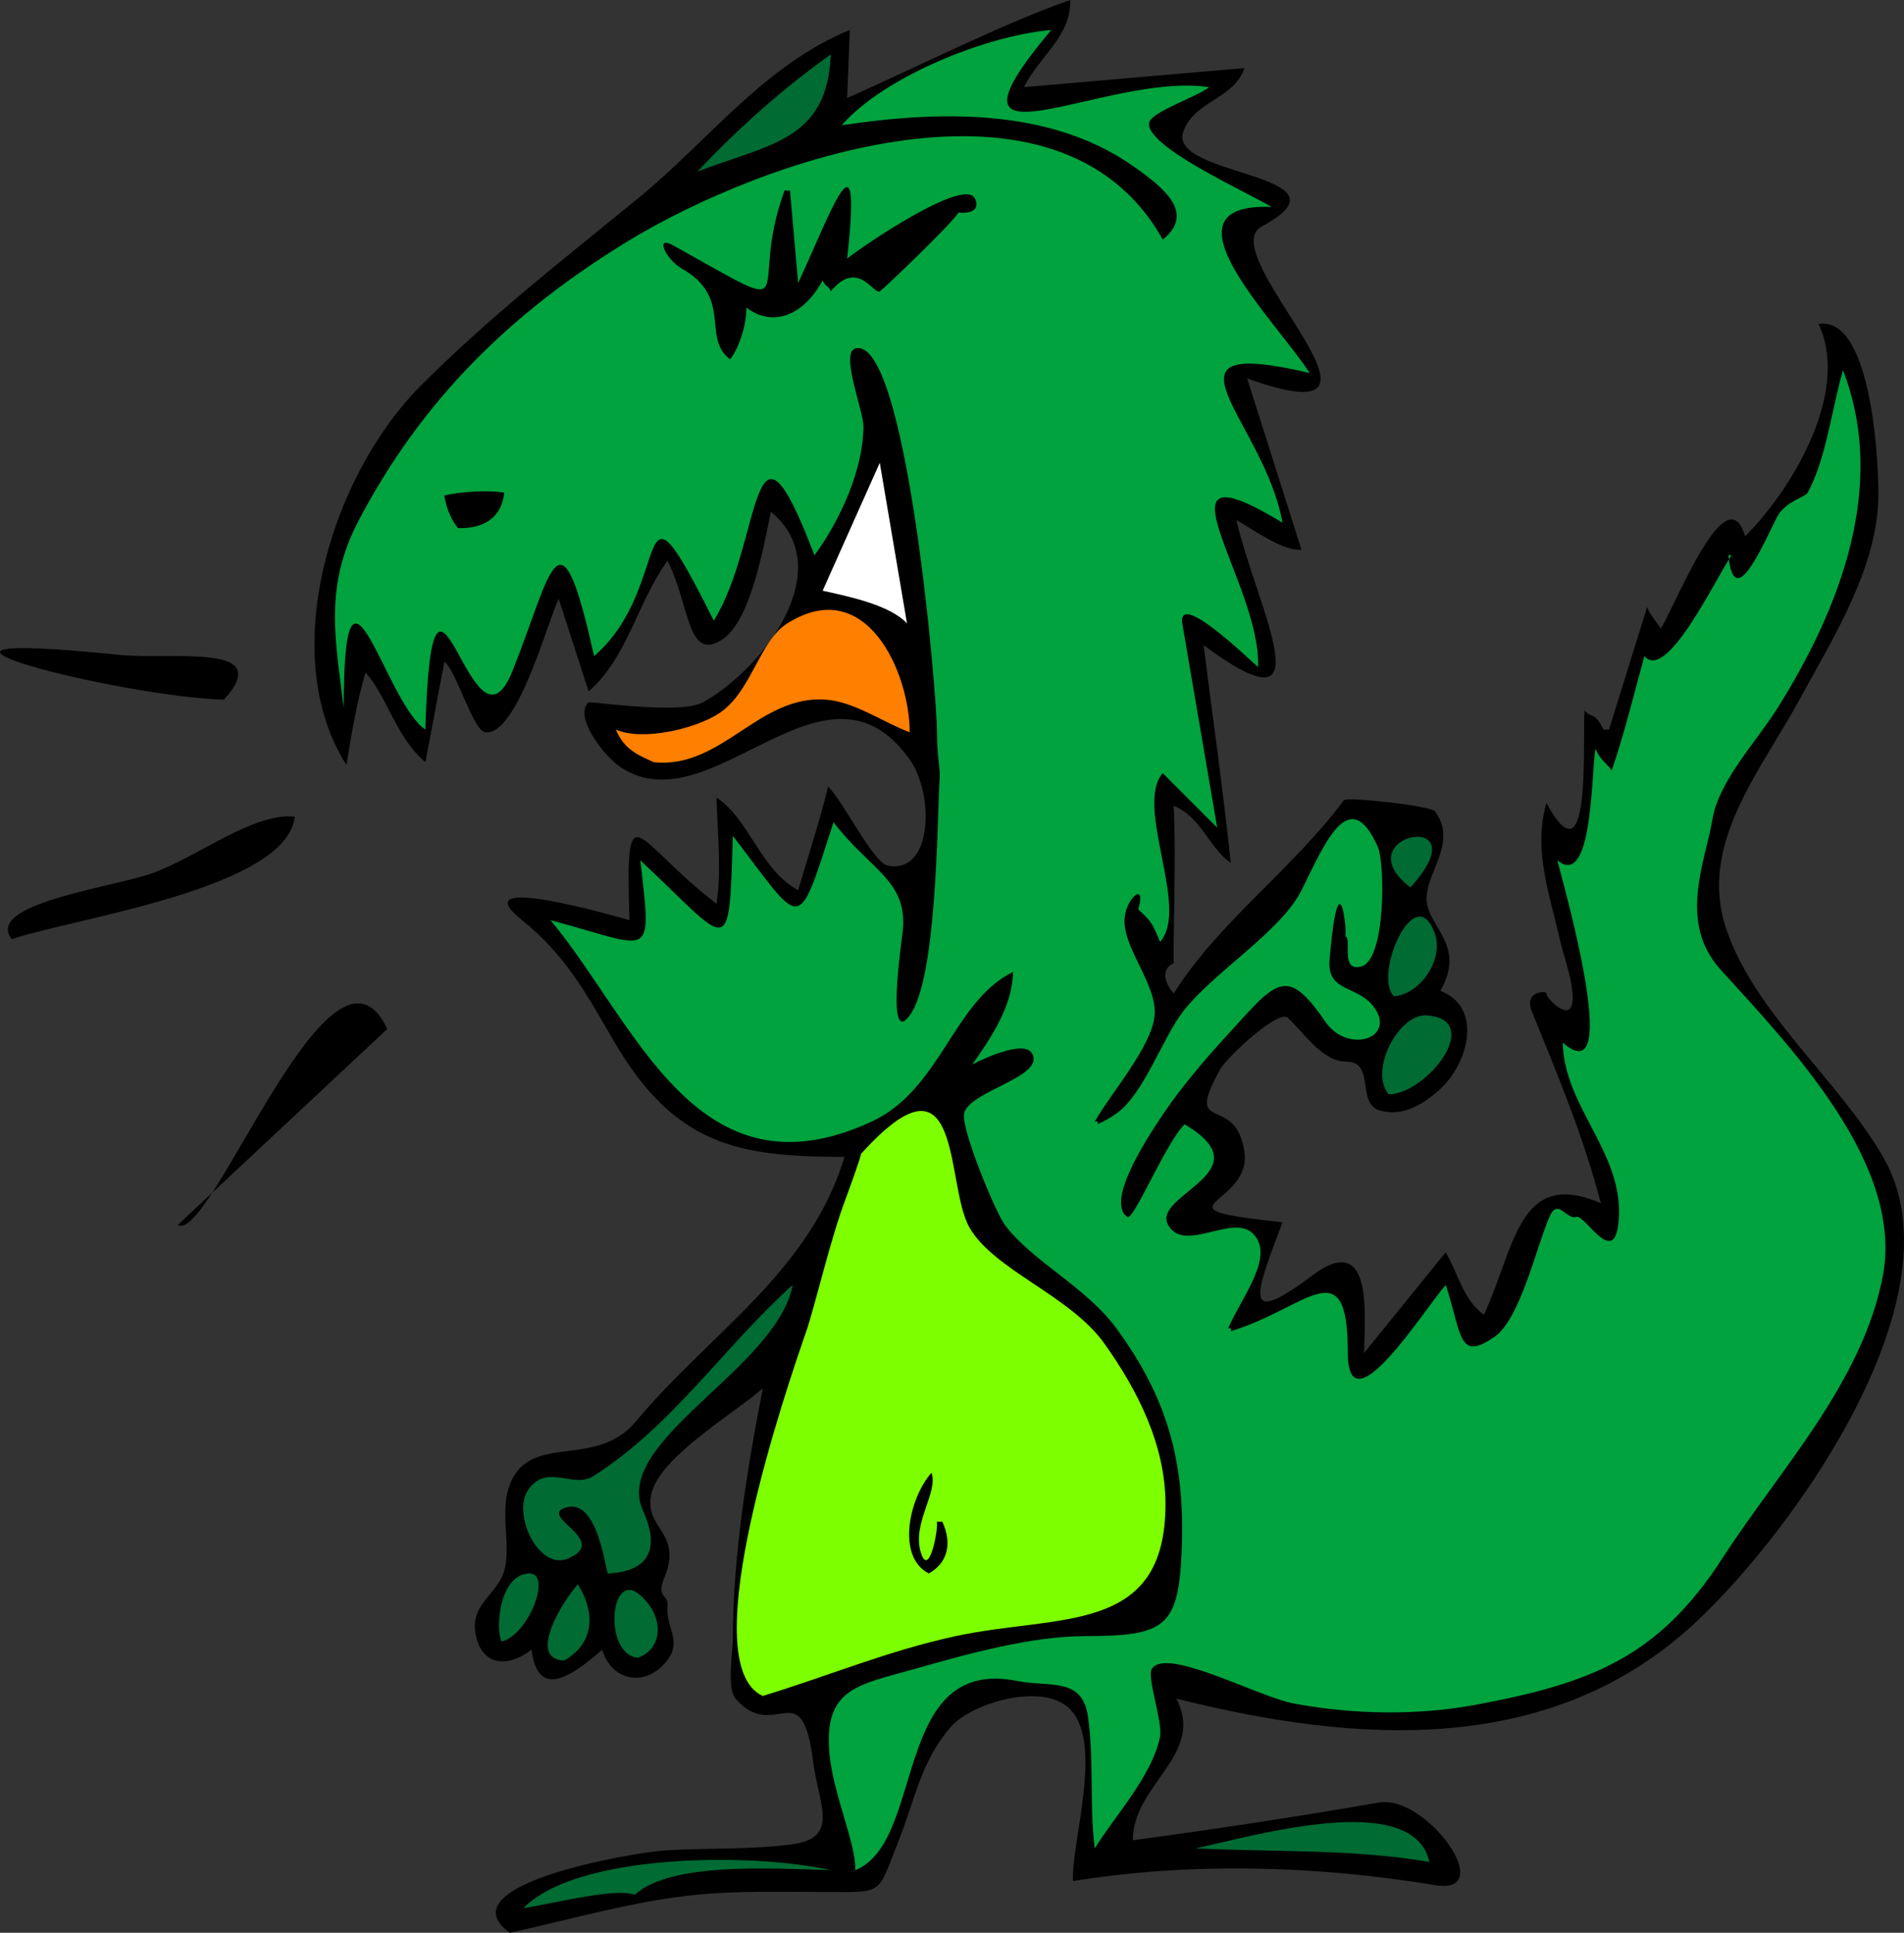
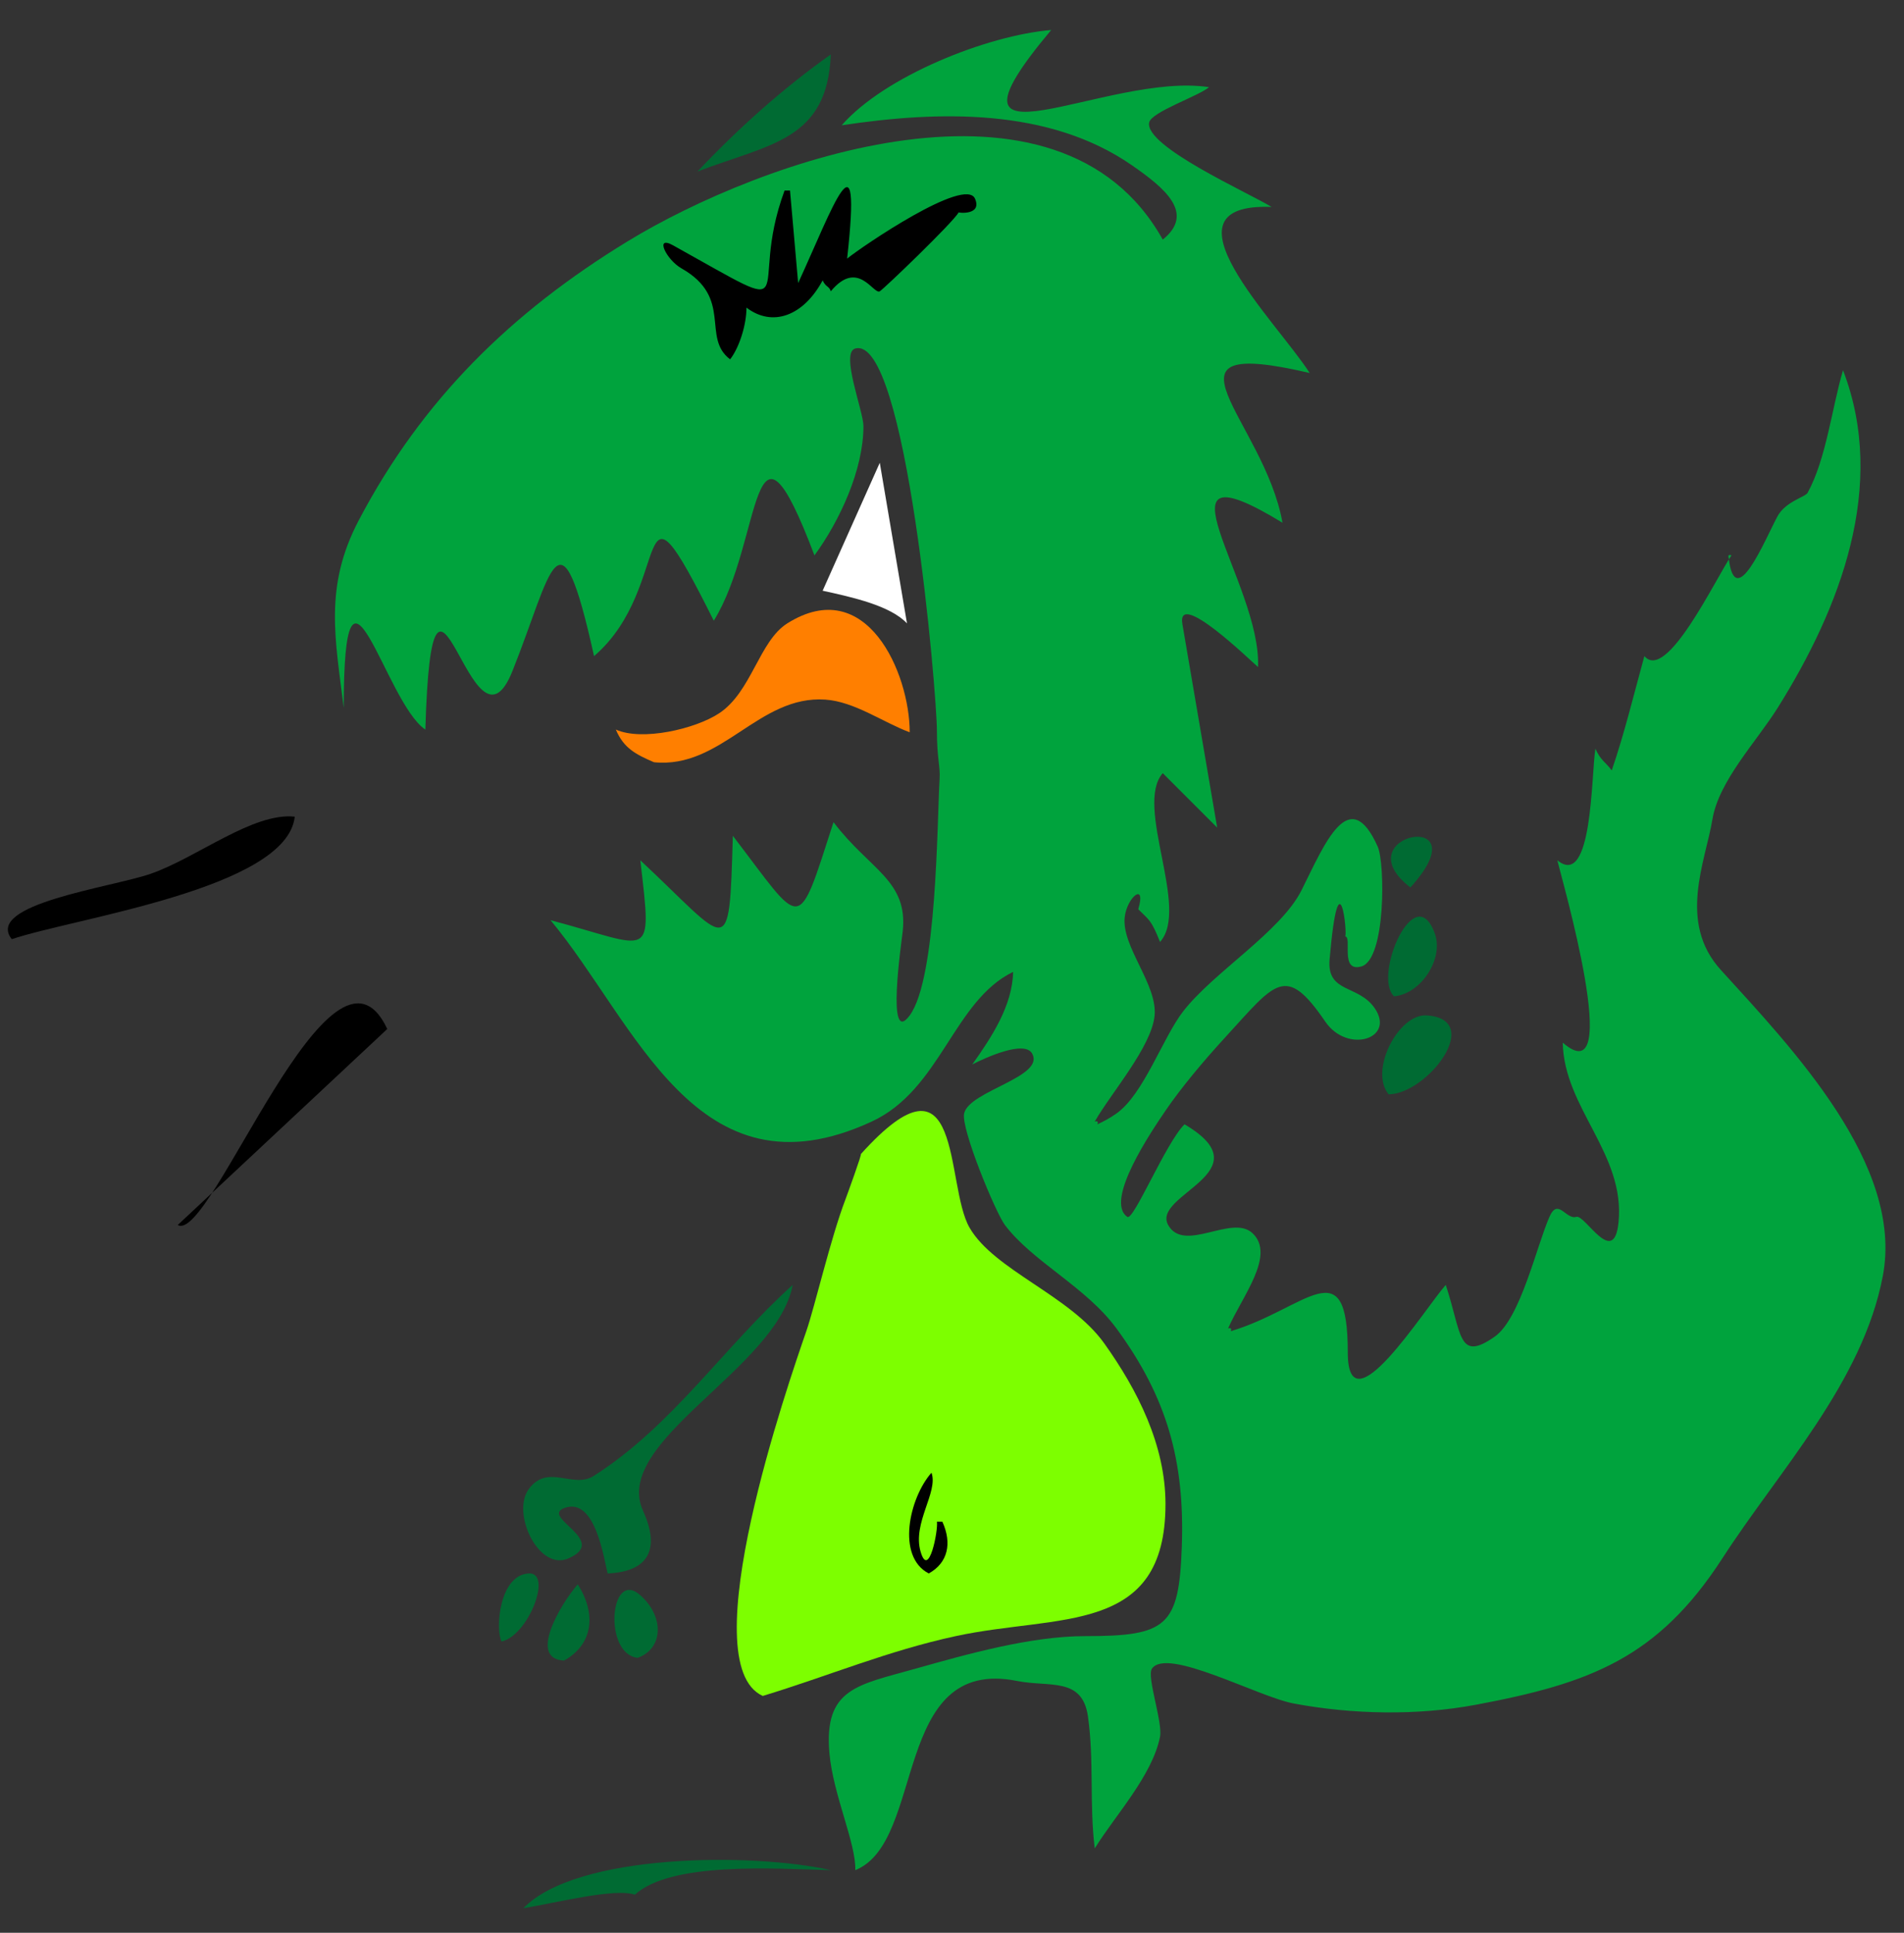
<svg xmlns="http://www.w3.org/2000/svg" xmlns:ns1="http://www.inkscape.org/namespaces/inkscape" xmlns:ns2="http://inkscape.sourceforge.net/DTD/sodipodi-0.dtd" height="253.408" id="Layer_1" ns1:version="0.42" ns2:docbase="F:\openclip\svg da inviare" ns2:docname="Dinosauro02.svg" ns2:version="0.32" space="preserve" style="overflow:visible;enable-background:new 0 0 249.741 253.408;" version="1.1" viewBox="0 0 249.741 253.408" width="249.741">
  <rect x="0" y="0" width="249.741" height="253.408" fill="#333333" stroke="none" />
  <defs id="defs46" />
  <ns2:namedview bordercolor="#666666" borderopacity="1.0" id="base" ns1:current-layer="Layer_1" ns1:cx="124.87050" ns1:cy="126.70400" ns1:pageopacity="0.0" ns1:pageshadow="2" ns1:window-height="712" ns1:window-width="1024" ns1:window-x="-4" ns1:window-y="-4" ns1:zoom="1.4206339" pagecolor="#ffffff" />
-   <path d="M66.857,253.408c8.364-1.819,16.3-4.184,24.627-4.997  c5.221-0.51,10.808-0.356,16.061-0.356c8.547,0,7.377,0.683,10.351-6.782c2.171-5.45,2.833-10.206,6.781-14.813  c2.72-3.172,11.688-5.769,15.348-2.675c4.978,4.206,0.456,17.659,0.714,22.843c15.545-2.509,31.926-2.038,47.47,0.533  c8.427,1.395-1.09-11.904-7.327-10.828c-10.758,1.855-21.469,3.497-32.29,4.939c-0.011-7.373,9.529-11.139,5.71-18.56  c23.745,5.938,49.289,7.714,68.293-10.171c12.93-12.168,34.754-42.752,24.479-60.722c-5.83-10.197-16.936-18.906-20.676-30.113  c-3.666-10.985,4.498-20.553,9.637-29.98c4.444-8.154,10.35-17.472,10.35-26.947c0-5.347-1.108-23.402-7.853-22.307  c4.349,9.227-3.998,22.299-9.636,27.839c-2.397-8.16-8.972,8.702-11.063,12.134c-0.348-0.713-1.417-1.762-1.784-2.855  c-1.666,5.354-3.333,10.708-4.999,16.062c-0.237,0-0.474,0-0.711,0c-1.238-2.441-1.538-1.385-2.499-2.498  c-0.3,4.293,0.965,23.101-4.999,12.135c-1.779,6.223,0.439,11.965,1.786,18.024c0.405,1.825,2.32,7.033,1.429,8.744  c-0.721,1.383-3.341-1.32-3.215-1.785c0.108-0.402-3.041-0.42-1.896,2.385c3.413,8.362,6.759,16.366,9.035,25.098  c-10.863-4.697-11.252,5.886-15.347,14.634c-2.684-1.97-3.352-5.308-4.997-8.208c-3.568,4.401-7.138,8.804-10.706,13.205  c0-4.307,1.415-16.328-6.782-10.172c-9.277,6.965-7.564,2.629-3.927-6.959c-17.892-1.922-3.912-2.075-4.997-9.281  c-1.179-7.828-8.045-1.975-3.213-10.707c0.953-1.722,7.707-7.971,8.915-6.826c2.188,2.071,4.557,5.755,7.683,5.755  c3.859,0,1.194,5.549,4.461,6.424c3.07,0.822,5.789-0.955,7.854-2.854c3.771-3.468,5.547-10.789,0-12.85  c3.398-5.958-1.506-8.237-1.786-11.777c-0.288-3.635,4.189-7.614,1.072-11.778c-0.519-0.692-11.56-1.956-11.951-1.428  c-6.643,8.966-16.453,15.983-22.314,25.34c-2.473-3.056-0.001-4.048,0-3.926c-0.051-4.743,0.338-14.304,0-20.701  c3.584,1.433,4.713,5.606,7.497,7.496c-1.022-9.529-2.365-19.042-3.569-28.553c16.287,12.039,7.215-4.267,4.282-16.417  c2.86,1.634,5.989,4.002,8.566,3.926c-2.38-7.495-4.759-14.991-7.139-22.486c23.789,8.531-4.817-16.297,1.917-19.92  c12.879-6.93-12.272-6.463-10.304-12.38c1.358-4.078,6.659-4.277,8.029-8.387c-9.637,0.833-19.273,1.666-28.91,2.498  c2.021-4.092,6.174-6.61,6.068-11.421c-8.68,3.004-19.902,8.714-29.269,12.849c0.119-2.974,0.239-5.949,0.358-8.923  C100.19,8.554,92.873,18.513,83.633,26.055c-10.304,8.41-19.422,15.495-28.428,24.5c-11.761,11.762-18.997,35.265-9.762,49.737  c0.648-4.024,1.386-8.358,2.498-12.135c2.966,3.39,3.951,8.429,7.852,11.778c0.833-4.402,1.666-8.804,2.499-13.206  c1.596,1.277,3.764,9.079,5.354,9.28c4.219,0.533,8.262-14.789,9.637-17.489c1.309,4.045,2.617,8.09,3.926,12.135  c5.148-4.52,6.42-11.758,10.351-17.132c2.934,5.78,2.542,13.3,7.138,10.351c3.877-2.487,5.534-12.702,6.423-16.774  c9.005,7.46-1.003,20.608-8.922,24.983c-2.979,1.646-14.805-0.163-14.99,0c-2.016,1.77,1.949,7.047,4.284,8.566  c11.924,7.759,26.755-16.636,37.832-1.071c3.232,4.541,3.041,15.03-2.855,13.92c-1.976-0.372-5.888-8.542-7.852-10.351  c-1.116,4.54-2.588,9.06-3.926,13.563c-4.905-2.592-6.474-9.401-10.708-12.135c0.12,4.539,0.682,9.651,0,13.92  c-10.9-8.323-11.953-15.425-11.42,2.141c-2.13-0.571-22.067-6.375-14.098,0c5.72,4.576,8.441,9.652,11.956,15.704  c8.076,13.907,16.351,15.309,30.338,15.348c-4.474,15.05-17.785,23.197-27.337,34.659c-4.929,5.915-12.599,2.044-15.85,6.921  c-2.542,3.813-0.367,8.941-1.428,12.669c-0.884,3.104-4.549,4.385-3.748,8.39c0.872,4.354,4.504,4.192,7.317,1.962  c0.842,6.426,4.97,3.755,9.28,0c1.119,3.892,5.328,5.031,8.209,1.784c2.549-2.873,0.045-4.597,0.357-7.494  c0.178-1.654-1.566-0.938-0.423-3.716c2.468-5.994-2.68-6.373-1.719-10.918c1.037-4.9,10.75-10.511,14.633-13.92  c-2.049,10.538-3.925,22.062-3.925,32.836c0,1.546-0.817,6.508,0.355,7.852c5.178,5.933,8.691-3.642,10.184,8.298  c0.691,5.527,3.539,9.955-2.728,10.791c-5.532,0.739-11.123,0.46-16.683,0.807C83.043,242.872,58.193,247.112,66.857,253.408" id="path3" style="fill-rule:evenodd;clip-rule:evenodd;" />
  <path d="M68.642,250.195c4.721-0.809,12.02-2.663,14.633-1.784  c4.805-4.355,18.323-3.405,25.698-3.213C98.63,242.87,75.594,242.985,68.642,250.195" id="path5" style="fill-rule:evenodd;clip-rule:evenodd;fill:#006B33;" />
  <path d="M112.185,245.198c9.279-3.712,4.748-28.097,21.236-24.805  c4.228,0.845,8.536-0.558,9.28,4.641c0.825,5.763,0.178,11.553,0.893,17.311c2.666-4.316,7.537-9.522,8.564-14.636  c0.376-1.872-1.771-7.88-1.068-8.92c1.953-2.891,13.905,3.679,18.611,4.56c7.694,1.439,16.185,1.61,23.915,0.158  c14.858-2.79,23.816-6.07,32.325-19.229c7.459-11.536,18.366-23.032,21.022-36.985c2.777-14.588-11.913-29.856-21.253-40.129  c-5.677-6.244-2.027-14.161-1.099-19.732c0.844-5.063,5.777-10.184,8.565-14.633c8.198-13.083,14.4-29.117,8.566-44.257  c-1.46,4.94-2.196,11.604-4.64,16.062c-0.315,0.576-2.915,1.138-3.979,3.133c-1.651,3.098-5.534,12.619-6.373,5.433  c-0.119-0.358,0.001-0.477,0.359-0.357c-2.149,3.184-8.519,16.659-11.422,13.206c-1.365,4.966-2.646,10.248-4.281,14.99  c-0.81-1.104-1.459-1.291-2.143-2.855c-0.563,3.54-0.371,18.445-4.997,14.634c0.52,2.215,8.857,30.972,0.714,23.914  c0.16,8.585,8.216,14.57,7.317,23.556c-0.604,6.05-4.399-1.065-5.533-0.714c-1.358,0.421-2.395-2.552-3.518-0.023  c-1.688,3.797-3.806,13.356-7.189,15.728c-4.864,3.409-4.29-0.383-6.424-6.781c-2.77,3.115-12.849,19.269-12.849,8.849  c0-13.761-5.429-5.756-15.347-2.781c0.119-0.356,0-0.476-0.356-0.356c1.847-4.222,6.269-9.606,3.21-12.492  c-2.696-2.545-8.967,2.658-11.063-1.071c-2.253-4.009,12.794-6.946,2.143-13.205c-2.435,2.384-6.687,12.69-7.498,12.135  c-3.081-2.108,3.288-11.406,4.998-13.921c2.05-3.014,5.047-6.582,7.854-9.637c6.559-7.138,7.875-9.719,13.104-2.048  c2.883,4.229,9.183,2.286,6.525-1.698c-2.138-3.206-6.349-1.962-5.956-6.458c1.247-14.313,2.406-3.013,2.03-3  c0.988-0.032-0.752,4.748,2.141,3.926c3.22-0.916,3.108-13.546,2.143-15.704c-3.755-8.388-6.976-0.309-9.993,5.71  c-2.73,5.445-11.507,10.711-15.527,15.882c-2.662,3.424-5.186,10.88-8.744,13.385c-0.951,0.67-1.572,0.98-2.497,1.428  c0.119-0.356,0-0.476-0.357-0.356c2.066-3.662,7.474-9.813,7.853-13.92c0.374-4.054-4.327-9.022-3.927-12.85  c0.276-2.639,2.863-4.762,1.784-1.07c1.422,1.437,1.665,1.3,2.854,4.283c3.948-4.388-3.415-17.836,0.358-22.128  c2.379,2.379,4.759,4.759,7.138,7.138c-1.52-8.89-3.04-17.779-4.56-26.668c-0.809-4.731,9.024,4.869,9.915,5.611  c0.502-10.95-14.938-29.963,3.211-18.917c-2.396-13.487-17.954-24.653,3.569-19.63c-4.328-6.747-20.394-22.372-4.996-21.771  c-3.144-1.913-16.659-7.943-16.063-11.064c0.266-1.392,6.481-3.464,7.854-4.64c-13.462-2.075-37.556,12.57-20.701-7.495  c-8.362,0.695-21.832,6.03-27.482,12.492c12.669-1.909,27.149-2.317,38.057,5.234c4.386,3.036,8.314,6.317,4.059,9.755  c-13.66-24.463-52.761-10.426-70.246,0.257c-15.178,9.274-26.871,20.69-35.2,36.517c-4.604,8.747-3.091,15.562-1.985,24.615  c0-24.764,5.357-0.729,10.707,2.855c0.917-31.109,6.033,5.789,11.421-7.673c5.226-13.057,6.144-22.5,10.707-1.963  c10.717-9.189,4.635-26.781,15.705-4.64c6.478-10.434,4.754-30.848,13.206-8.566c3.335-4.565,6.424-11.24,6.424-16.953  c0-1.958-3.065-9.628-1.071-10.172c6.696-1.828,10.708,45.199,10.708,50.146c0,3.57,0.454,4.626,0.356,6.246  c-0.347,5.772-0.331,26.175-3.926,31.052c-3.112,4.221-1.076-9.592-0.921-10.979c0.748-6.725-4.292-8.073-9.072-14.362  c-4.837,14.951-3.921,13.894-13.205,1.785c-0.482,16.83-0.371,14.192-12.136,3.212c1.567,13.571,1.639,11.403-11.778,7.852  c11.216,13.46,19.143,37.034,42.115,26.412c9.094-4.205,10.721-15.819,18.56-19.631c-0.079,4.438-2.854,8.612-5.354,12.135  c1.572-0.811,6.837-3.258,7.853-1.427c1.711,3.083-8.258,4.877-8.923,7.852c-0.442,1.981,4.137,13.03,5.354,14.633  c3.685,4.853,10.615,8.089,14.633,13.563c6.63,9.034,8.957,17.367,8.568,28.553c-0.365,10.504-1.932,11.779-12.673,11.779  c-7.106,0-15.462,2.348-22.308,4.283c-7.53,2.129-11.994,2.55-11.242,11.063C109.278,235.334,112.302,241.687,112.185,245.198" id="path7" style="fill-rule:evenodd;clip-rule:evenodd;fill:#00A33D;" />
-   <path d="M187.494,244.128c-2.121-9.63-23.374-3.32-30.692-1.783  C166.854,242.829,177.78,242.415,187.494,244.128" id="path9" style="fill-rule:evenodd;clip-rule:evenodd;fill:#006B33;" />
  <path d="M100.05,222.356c8.653-2.633,16.414-5.928,25.341-7.851  c13.488-2.904,27.482-0.062,27.482-17.313c0-7.744-3.686-14.97-8.03-21.057c-4.485-6.283-14.436-9.584-17.668-15.169  c-3.279-5.666-0.742-24.673-14.275-9.636c0.278-0.309-1.896,5.639-2.006,5.928c-1.928,5.035-4.02,14.057-5.132,17.271  C103.485,181.112,90.625,218.107,100.05,222.356" id="path11" style="fill-rule:evenodd;clip-rule:evenodd;fill:#7DFF00;" />
  <path d="M73.996,217.716c3.817-2.141,4.252-6.12,1.785-9.993  C73.538,210.286,69.231,217.533,73.996,217.716" id="path13" style="fill-rule:evenodd;clip-rule:evenodd;fill:#006B33;" />
  <path d="M83.633,217.359c3.307-1.152,3.607-5.312,0.356-8.207  C79.986,205.587,79.097,216.847,83.633,217.359" id="path15" style="fill-rule:evenodd;clip-rule:evenodd;fill:#006B33;" />
  <path d="M65.787,215.219c3.543-0.796,6.718-9.092,3.569-8.923  C65.438,206.507,64.974,213.664,65.787,215.219" id="path17" style="fill-rule:evenodd;clip-rule:evenodd;fill:#006B33;" />
  <path d="M79.707,206.296c5.406-0.237,6.915-3.203,4.639-8.209  c-4.152-9.137,17.557-18.604,19.631-29.624c-9.055,8.146-15.755,18.466-26.108,25.05c-2.711,1.724-6.006-1.673-8.512,1.718  c-2.316,3.134,1.28,10.774,5.175,9.103c5.462-2.345-3.673-5.399-0.536-6.604C78.142,196.139,79.235,204.641,79.707,206.296" id="path19" style="fill-rule:evenodd;clip-rule:evenodd;fill:#006B33;" />
  <path d="M121.822,206.296c2.501-1.377,3.081-3.938,1.785-6.782  c-0.238,0-0.476,0-0.714,0c0.181,1.088-1.065,7.611-2.142,3.926c-1.101-3.772,2.353-7.821,1.427-10.35  C119.268,196.385,117.539,204.087,121.822,206.296" id="path21" style="fill-rule:evenodd;clip-rule:evenodd;" />
  <path d="M23.314,160.61c9.161-8.565,18.321-17.132,27.482-25.697  C43.499,119.32,27.633,163.202,23.314,160.61" id="path23" style="fill-rule:evenodd;clip-rule:evenodd;" />
  <path d="M182.14,143.479c5.059-0.037,12.613-9.829,4.997-10.35  C183.442,132.876,179.555,140.357,182.14,143.479" id="path25" style="fill-rule:evenodd;clip-rule:evenodd;fill:#006B33;" />
  <path d="M182.856,130.63c3.574-0.334,6.521-4.931,5.354-8.209  C185.588,115.063,180.043,128.022,182.856,130.63" id="path27" style="fill-rule:evenodd;clip-rule:evenodd;fill:#006B33;" />
  <path d="M1.542,123.136c8.287-2.79,36.112-6.638,37.119-16.062  c-5.5-0.584-12.854,5.405-18.916,7.495C14.54,116.363-2.082,118.535,1.542,123.136" id="path29" style="fill-rule:evenodd;clip-rule:evenodd;" />
  <path d="M184.997,116.354  C194.617,105.763,175.958,109.406,184.997,116.354" id="path31" style="fill-rule:evenodd;clip-rule:evenodd;fill:#006B33;" />
  <path d="M85.774,99.936c8.887,0.912,13.725-8.813,22.485-8.209  c3.842,0.265,7.584,2.994,11.064,4.283c0-7.761-5.671-20.807-16.061-14.276c-3.681,2.314-4.682,8.966-8.922,11.778  c-3.132,2.077-10.155,3.686-13.563,2.141C81.807,98.102,83.396,98.907,85.774,99.936" id="path33" style="fill-rule:evenodd;clip-rule:evenodd;fill:#FF7F00;" />
-   <path d="M29.382,91.727c6.83-7.549-6.828-5.157-13.811-5.873  C-20.745,82.129,16.066,91.413,29.382,91.727" id="path35" style="fill-rule:evenodd;clip-rule:evenodd;" />
  <path d="M118.967,81.733c-1.189-7.019-2.379-14.039-3.569-21.058  c-2.498,5.591-4.997,11.183-7.495,16.774C111.84,78.309,116.789,79.409,118.967,81.733" id="path37" style="fill-rule:evenodd;clip-rule:evenodd;fill:#FFFFFF;" />
-   <path d="M60.076,69.242c3.429,0.092,5.725-1.412,6.067-4.64  c-2.079-0.393-5.788-0.126-7.852,0.357C58.528,66.754,59.353,68.396,60.076,69.242" id="path39" style="fill-rule:evenodd;clip-rule:evenodd;" />
  <path d="M95.768,47.113c1.216-1.56,2.152-4.583,2.142-6.782  c3.397,2.589,7.458,1.128,9.994-3.569c0.417,0.919,0.849,0.72,1.07,1.428c3.572-4.306,5.596,0.479,6.424,0  c0.538-0.311,9.664-9.075,10.35-10.351c-0.037,0.069,3.094,0.416,2.143-1.785c-1.277-2.955-14.783,6.24-16.776,7.852  c1.967-17.694-1.89-6.653-6.423,3.212c-0.357-4.045-0.713-8.09-1.07-12.135c-0.238,0-0.476,0-0.714,0  c-5.086,13.805,3.381,17.186-14.635,7.177c-2.468-1.371-0.864,1.908,1.107,3.022C96.228,39.055,91.954,44.241,95.768,47.113" id="path41" style="fill-rule:evenodd;clip-rule:evenodd;" />
  <path d="M91.485,22.486c9.555-3.64,17.035-4.085,17.489-15.347  C102.837,11.47,96.873,16.779,91.485,22.486" id="path43" style="fill-rule:evenodd;clip-rule:evenodd;fill:#006B33;" />
</svg>